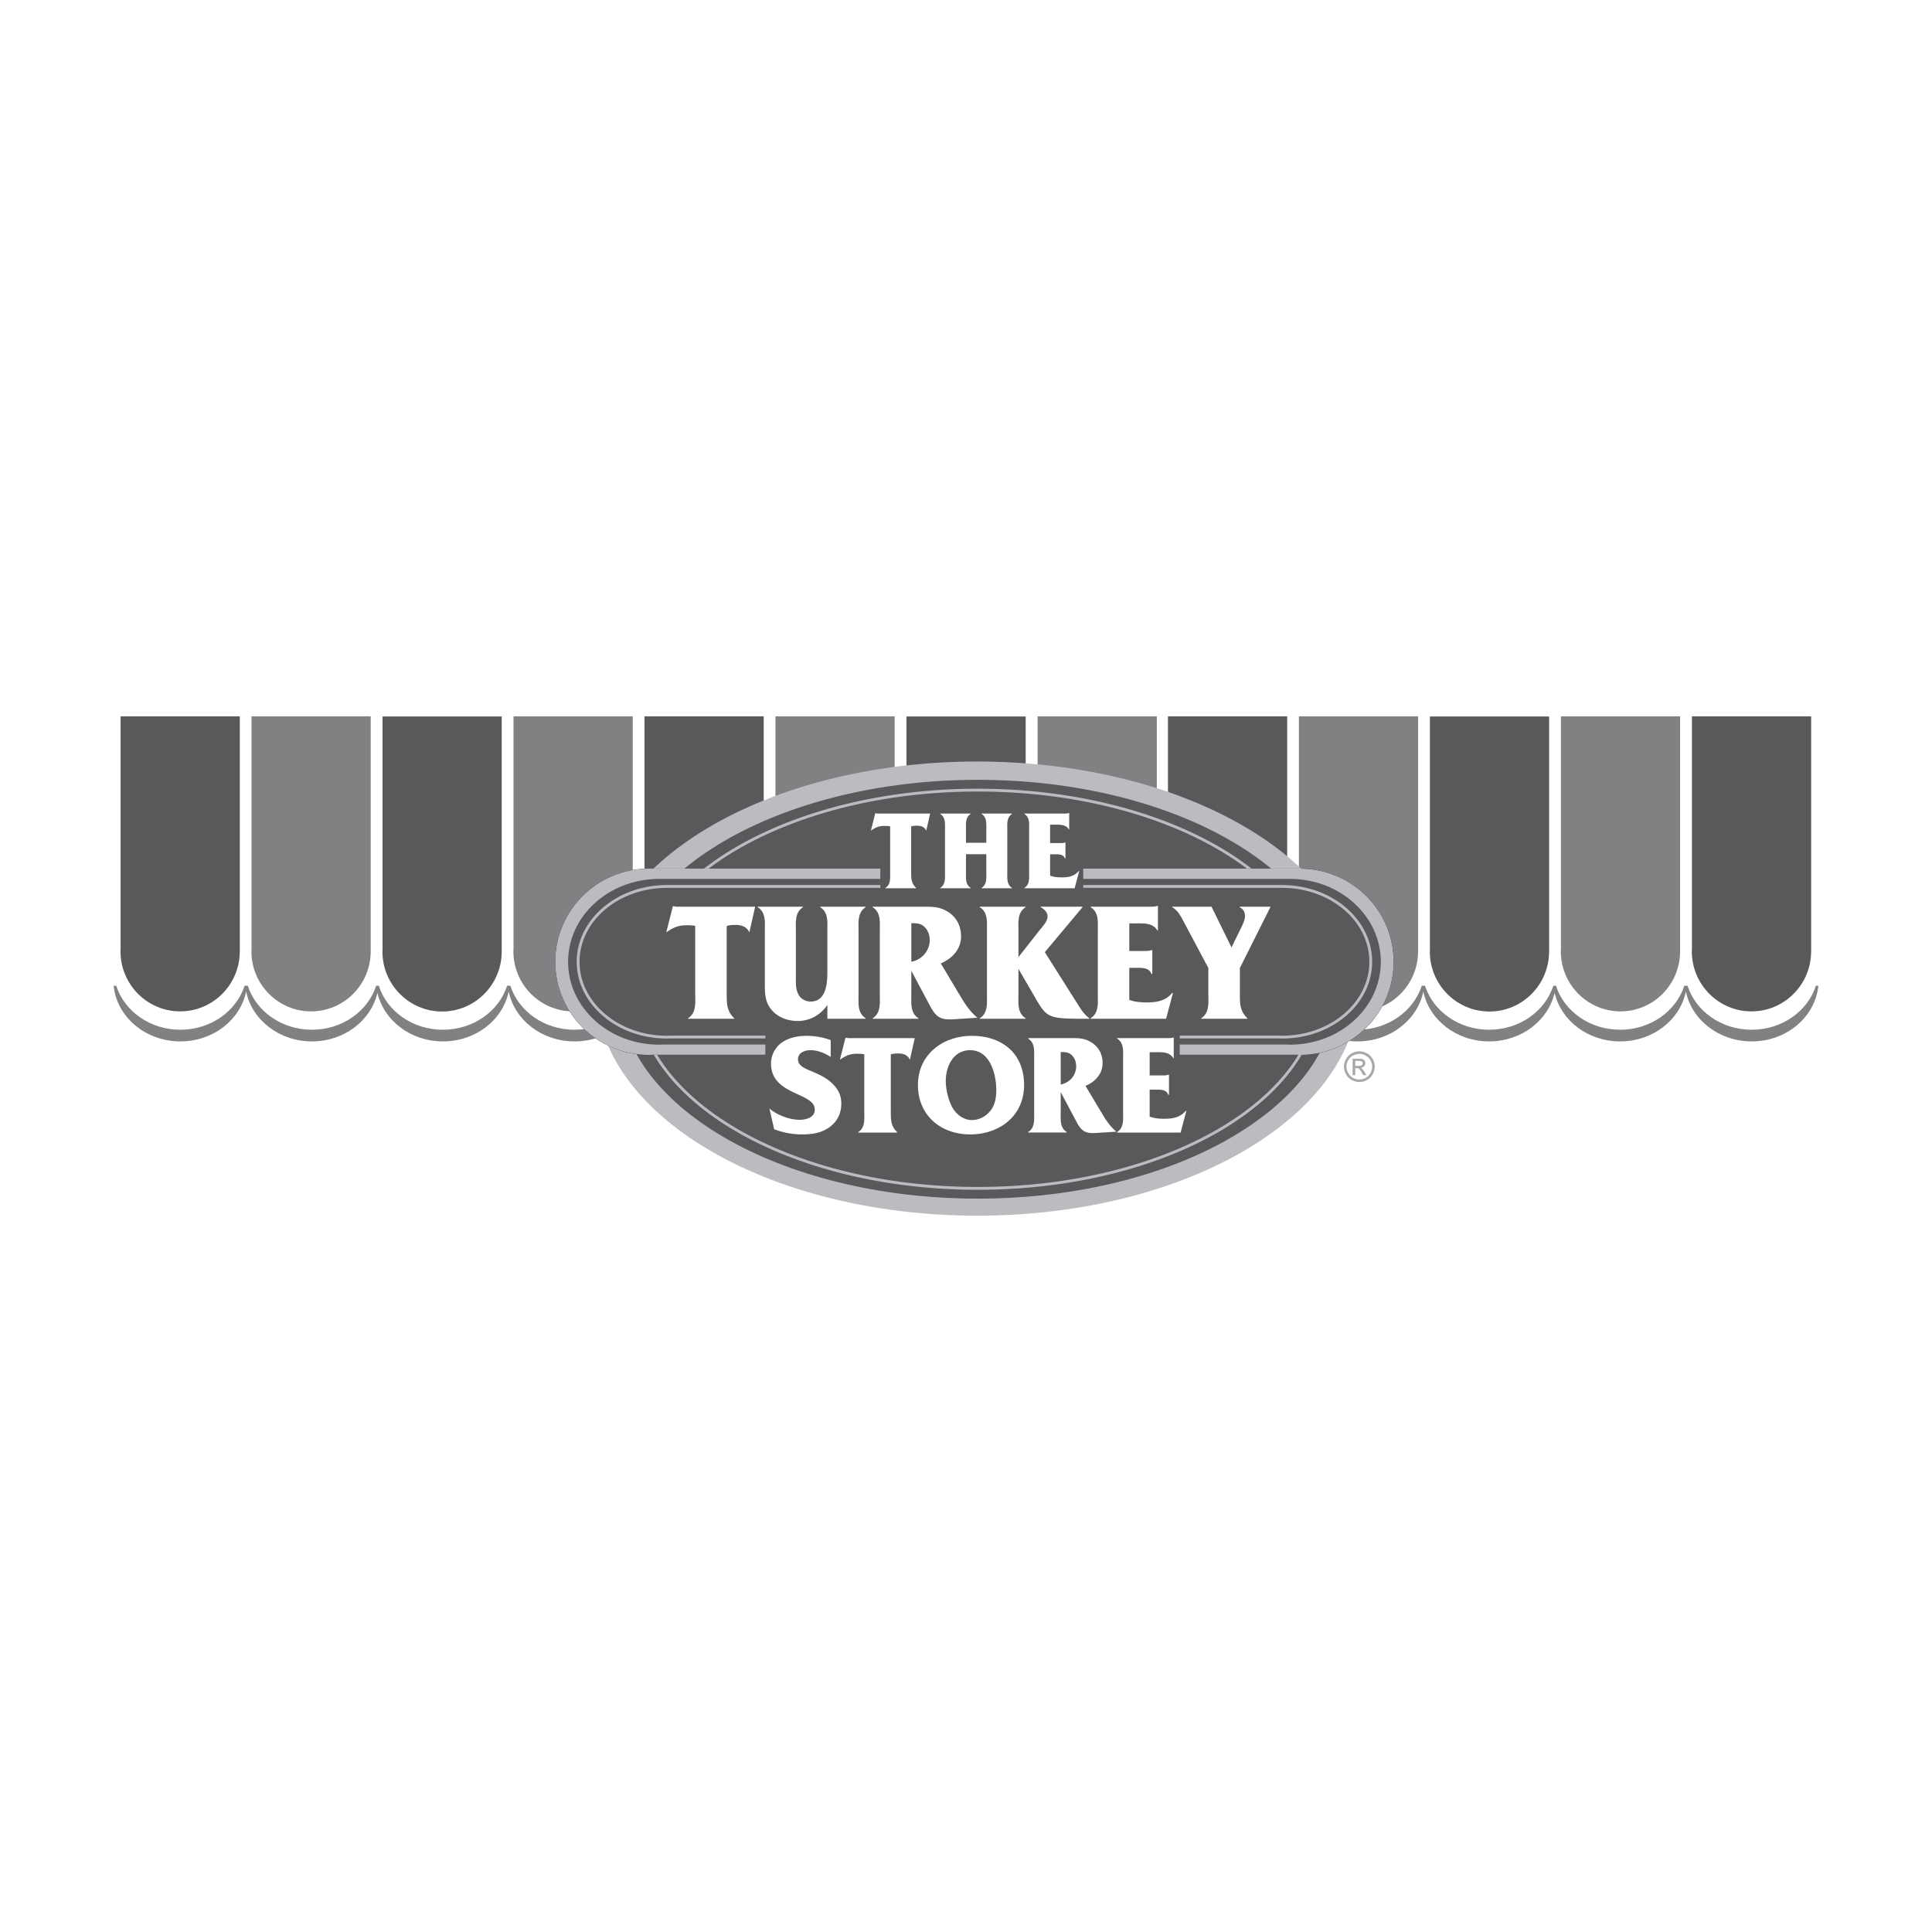
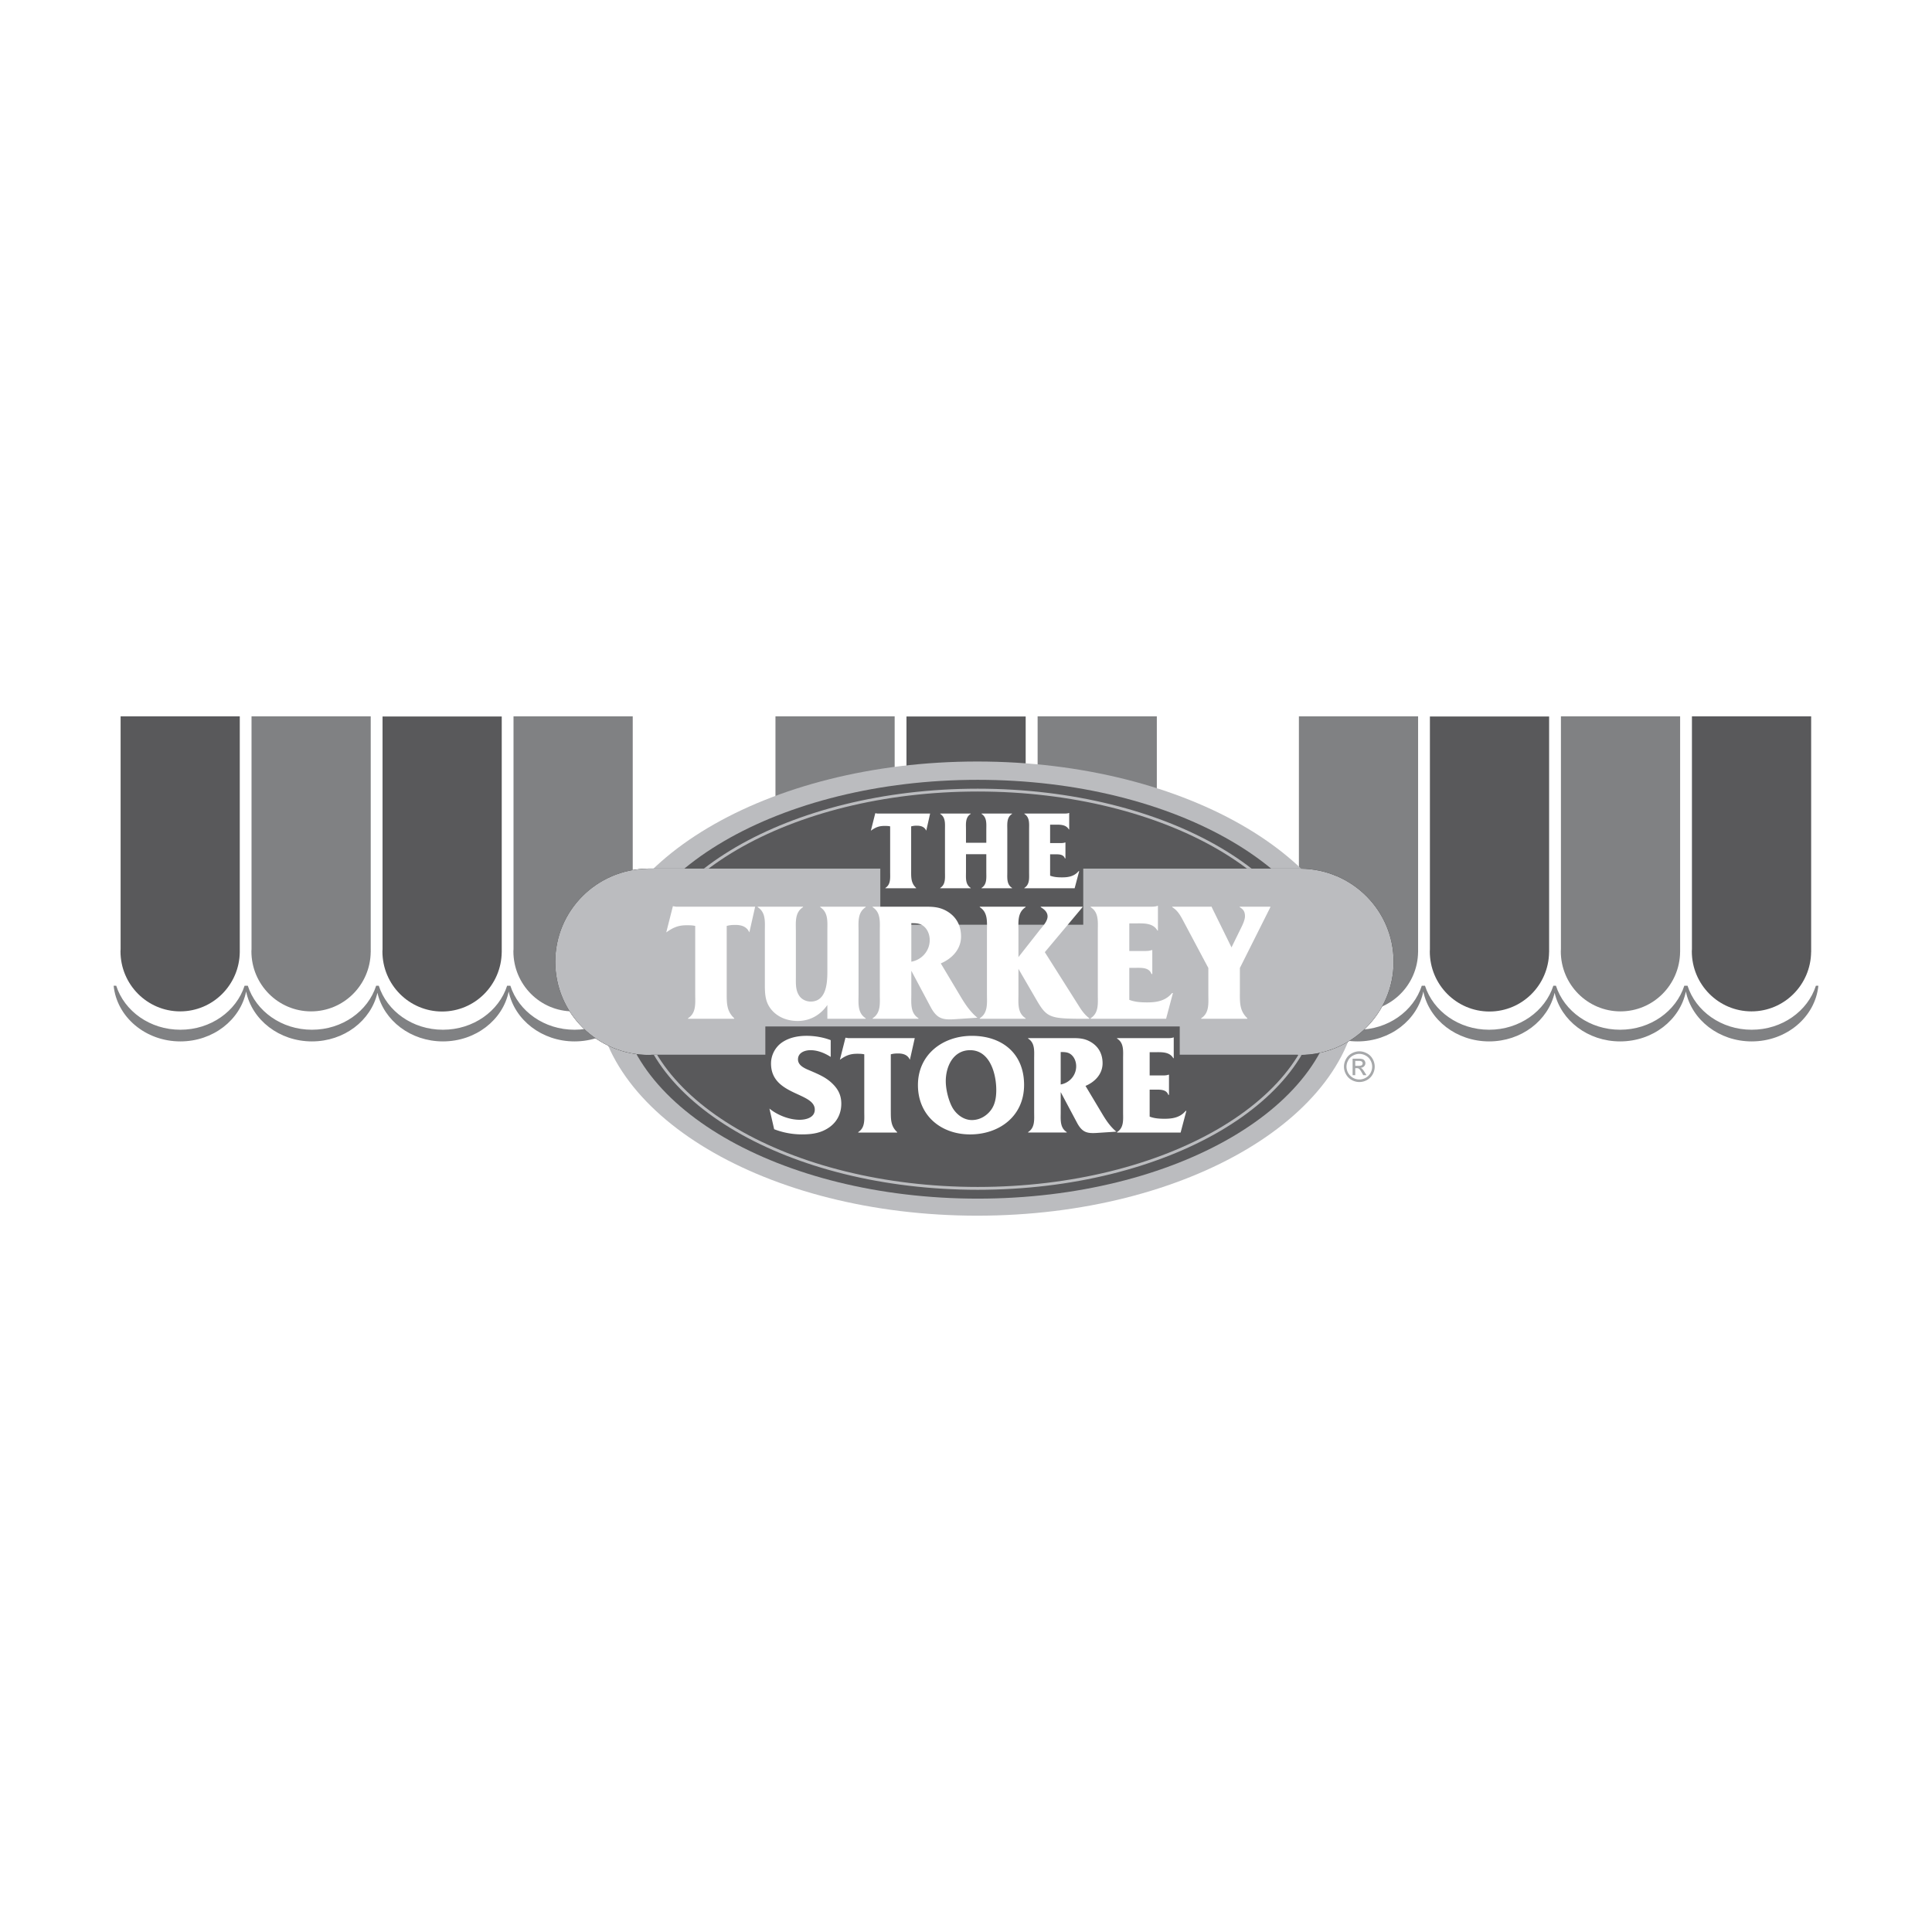
<svg xmlns="http://www.w3.org/2000/svg" width="2500" height="2500" viewBox="0 0 192.756 192.756">
  <path fill-rule="evenodd" clip-rule="evenodd" fill="#fff" d="M0 0h192.756v192.756H0V0z" />
-   <path d="M12.033 71.468v23.228c-.002.072-.012.143-.012.215 0 3.31 2.667 5.994 5.954 5.994 3.262 0 5.908-2.643 5.948-5.919h.002V71.468H12.033z" fill-rule="evenodd" clip-rule="evenodd" fill="#59595b" />
+   <path d="M12.033 71.468v23.228c-.002.072-.012.143-.012.215 0 3.31 2.667 5.994 5.954 5.994 3.262 0 5.908-2.643 5.948-5.919V71.468H12.033z" fill-rule="evenodd" clip-rule="evenodd" fill="#59595b" />
  <path d="M25.095 71.468v23.228c-.003.072-.012.143-.012.215 0 3.31 2.666 5.994 5.953 5.994 3.263 0 5.908-2.643 5.949-5.919h.002V71.468H25.095z" fill-rule="evenodd" clip-rule="evenodd" fill="#808183" />
  <path d="M38.166 71.484v23.229c-.002.073-.012.142-.012.215 0 3.31 2.667 5.991 5.954 5.991 3.263 0 5.908-2.643 5.949-5.917h.002V71.484H38.166z" fill-rule="evenodd" clip-rule="evenodd" fill="#59595b" />
  <path d="M51.233 71.468v23.228c-.003.072-.012.143-.012.215 0 3.31 2.666 5.994 5.953 5.994 3.263 0 5.911-2.643 5.949-5.919h.005V71.468H51.233z" fill-rule="evenodd" clip-rule="evenodd" fill="#808183" />
-   <path d="M64.299 71.468v23.228c-.003.072-.009.143-.009.215 0 3.31 2.664 5.994 5.951 5.994 3.263 0 5.911-2.643 5.949-5.919h.005V71.468H64.299z" fill-rule="evenodd" clip-rule="evenodd" fill="#59595b" />
  <path d="M77.368 71.468v23.228c-.002.072-.011.143-.011.215 0 3.31 2.666 5.994 5.954 5.994 3.262 0 5.908-2.643 5.948-5.919h.002V71.468H77.368z" fill-rule="evenodd" clip-rule="evenodd" fill="#808183" />
  <path d="M90.439 71.484v23.229c-.002.073-.011.142-.011.215 0 3.31 2.665 5.991 5.953 5.991 3.263 0 5.908-2.643 5.949-5.917h.002V71.484H90.439z" fill-rule="evenodd" clip-rule="evenodd" fill="#59595b" />
  <path d="M103.523 71.468v23.228c-.004.072-.012.143-.012.215 0 3.31 2.664 5.994 5.951 5.994 3.264 0 5.912-2.643 5.949-5.919h.006V71.468h-11.894z" fill-rule="evenodd" clip-rule="evenodd" fill="#808183" />
-   <path d="M116.527 71.468v23.228c-.002.072-.012.143-.012.215 0 3.31 2.666 5.994 5.953 5.994 3.264 0 5.912-2.643 5.949-5.919h.006V71.468h-11.896z" fill-rule="evenodd" clip-rule="evenodd" fill="#59595b" />
  <path d="M129.592 71.468v23.228c-.002.072-.012.143-.012.215 0 3.31 2.664 5.994 5.951 5.994 3.266 0 5.91-2.643 5.951-5.919h.002V71.468h-11.892z" fill-rule="evenodd" clip-rule="evenodd" fill="#808183" />
  <path d="M142.662 71.484v23.229c-.002.073-.01.142-.01.215 0 3.31 2.662 5.991 5.949 5.991 3.264 0 5.912-2.643 5.951-5.917h.004V71.484h-11.894z" fill-rule="evenodd" clip-rule="evenodd" fill="#59595b" />
  <path d="M155.734 71.468v23.228c-.002.072-.012.143-.012.215 0 3.31 2.664 5.994 5.953 5.994 3.264 0 5.908-2.643 5.949-5.919h.002V71.468h-11.892z" fill-rule="evenodd" clip-rule="evenodd" fill="#808183" />
  <path d="M168.805 71.468v23.228c-.002.072-.012.143-.012.215 0 3.31 2.664 5.994 5.955 5.994 3.262 0 5.908-2.643 5.947-5.919h.004V71.468h-11.894z" fill-rule="evenodd" clip-rule="evenodd" fill="#59595b" />
  <path d="M63.727 98.344c-.816 2.537-3.371 4.393-6.408 4.393-3.035 0-5.586-1.855-6.401-4.393h-.321c-.813 2.537-3.371 4.393-6.408 4.393-3.034 0-5.585-1.855-6.399-4.393h-.26c-.816 2.537-3.371 4.393-6.408 4.393-3.034 0-5.585-1.855-6.4-4.393h-.319c-.816 2.537-3.371 4.393-6.408 4.393s-5.586-1.855-6.401-4.393h-.256c.312 3.115 3.17 5.557 6.657 5.557 3.265 0 5.976-2.143 6.562-4.977.585 2.834 3.301 4.977 6.566 4.977 3.22 0 5.895-2.082 6.533-4.855.635 2.773 3.317 4.855 6.534 4.855 3.267 0 5.978-2.143 6.562-4.977.587 2.834 3.303 4.977 6.568 4.977 3.487 0 6.34-2.441 6.65-5.557h-.243zM181.174 98.344c-.816 2.537-3.371 4.393-6.408 4.393-3.035 0-5.588-1.855-6.402-4.393h-.32c-.814 2.537-3.371 4.393-6.408 4.393-3.033 0-5.584-1.855-6.4-4.393h-.258c-.816 2.537-3.371 4.393-6.408 4.393-3.033 0-5.584-1.855-6.4-4.393h-.318c-.816 2.537-3.371 4.393-6.408 4.393s-5.588-1.855-6.402-4.393h-.254c.311 3.115 3.17 5.557 6.656 5.557 3.264 0 5.977-2.143 6.561-4.977.586 2.834 3.303 4.977 6.566 4.977 3.221 0 5.895-2.082 6.533-4.855.635 2.773 3.316 4.855 6.533 4.855 3.268 0 5.979-2.143 6.562-4.977.588 2.834 3.303 4.977 6.568 4.977 3.486 0 6.34-2.441 6.652-5.557h-.245z" fill-rule="evenodd" clip-rule="evenodd" fill="#808183" />
  <path d="M136.25 105.312c.203.107.365.266.48.471.113.205.172.42.172.641 0 .219-.057.43-.17.633-.113.205-.27.359-.473.473a1.285 1.285 0 0 1-1.274 0 1.285 1.285 0 0 1-.645-1.106c0-.221.059-.436.174-.641.113-.205.273-.363.479-.471.203-.111.412-.166.627-.166s.427.055.63.166zm-1.381-.222a1.39 1.39 0 0 0-.574.566 1.522 1.522 0 0 0-.002 1.528c.135.244.322.434.566.568a1.546 1.546 0 0 0 1.528 0c.242-.135.432-.324.566-.568a1.538 1.538 0 0 0-.002-1.528 1.38 1.38 0 0 0-.574-.566c-.244-.133-.498-.199-.756-.199s-.508.066-.752.199zm.344 2.18v-.701h.156a.36.36 0 0 1 .215.059c.072.051.166.18.281.383l.148.26h.322l-.201-.32a1.9 1.9 0 0 0-.246-.328.434.434 0 0 0-.141-.086.52.52 0 0 0 .348-.152.428.428 0 0 0 .129-.316.399.399 0 0 0-.076-.238.394.394 0 0 0-.207-.162 1.478 1.478 0 0 0-.424-.045h-.568v1.648h.264v-.002zm0-1.424h.311a.82.82 0 0 1 .273.029.232.232 0 0 1 .111.084.208.208 0 0 1 .043.131c0 .074-.029.135-.086.182s-.164.068-.322.068h-.33v-.494z" fill-rule="evenodd" clip-rule="evenodd" fill="#a6a8aa" />
  <path d="M97.502 75.976c21.014 0 38.045 10.144 38.045 22.657 0 12.512-17.031 22.656-38.045 22.656-21.009 0-38.042-10.145-38.042-22.656 0-12.513 17.033-22.657 38.042-22.657z" fill-rule="evenodd" clip-rule="evenodd" fill="#bbbcbf" />
  <path d="M61.747 98.695c0 11.541 16.031 20.893 35.804 20.893 19.775 0 35.803-9.352 35.803-20.893 0-11.538-16.027-20.892-35.803-20.892-19.774.001-35.804 9.354-35.804 20.892z" fill-rule="evenodd" clip-rule="evenodd" fill="#59595b" />
  <path d="M63.506 98.695c0 10.973 15.242 19.869 34.045 19.869 18.805 0 34.047-8.896 34.047-19.869 0-10.97-15.242-19.866-34.047-19.866-18.803.001-34.045 8.896-34.045 19.866z" fill="none" stroke="#bbbcbf" stroke-width=".283" stroke-miterlimit="2.613" />
  <path d="M139.043 95.956c0 5.134-4.189 9.296-9.359 9.296-.109 0-.221-.012-.334-.018H65.091c-.114.006-.222.018-.334.018-5.169 0-9.359-4.162-9.359-9.296 0-5.097 4.127-9.228 9.244-9.291v-.005h65.162v.004c5.112.064 9.239 4.195 9.239 9.292z" fill-rule="evenodd" clip-rule="evenodd" />
  <path d="M129.803 86.665v-.005H64.641v.004c-5.117.063-9.244 4.194-9.244 9.291 0 5.134 4.19 9.296 9.359 9.296.112 0 .221-.012.334-.018h64.259c.113.006.225.018.334.018 5.17 0 9.359-4.162 9.359-9.296.001-5.096-4.126-9.227-9.239-9.29z" fill-rule="evenodd" clip-rule="evenodd" fill="#bbbcbf" />
-   <path d="M137.764 95.956c0 4.57-4.061 8.271-9.072 8.271-.107 0-.217-.012-.324-.016H66.074c-.108.004-.214.016-.323.016-5.01 0-9.073-3.701-9.073-8.271 0-4.534 4.002-8.21 8.96-8.267v-.005h63.166v.005c4.96.057 8.96 3.733 8.96 8.267z" fill-rule="evenodd" clip-rule="evenodd" fill="#59595b" />
-   <path d="M136.762 95.956c0 4.154-3.961 7.519-8.848 7.519-.107 0-.211-.01-.318-.012h-60.75c-.106.002-.21.012-.317.012-4.888 0-8.849-3.365-8.849-7.519 0-4.122 3.902-7.464 8.739-7.514v-.004h61.604v.004c4.838.05 8.739 3.391 8.739 7.514z" fill-rule="evenodd" clip-rule="evenodd" fill="#59595b" stroke="#bbbcbf" stroke-width=".283" stroke-miterlimit="2.613" />
  <path fill-rule="evenodd" clip-rule="evenodd" fill="#59595b" d="M87.828 86.455h20.248v5.805H87.828v-5.805zM76.358 102.41h41.345v7.313H76.358v-7.313z" />
  <path d="M90.905 86.979c0 .647.012 1.155.497 1.609v.034h-3.067v-.034c.554-.35.475-.997.475-1.587v-4.554c-.192-.045-.361-.045-.565-.045-.522 0-.85.125-1.282.421l-.077.057.441-1.746.215.034h5.257l-.387 1.712c-.169-.387-.52-.5-.927-.5a1.96 1.96 0 0 0-.579.068v4.531h-.001zm5.472.022c0 .59-.08 1.237.474 1.587v.034h-3.045v-.034c.554-.35.475-.997.475-1.587V82.79c0-.59.079-1.235-.475-1.588v-.034h3.045v.034c-.565.353-.474.998-.474 1.588v1.291h2.027V82.79c0-.59.08-1.235-.477-1.588v-.034h3.049v.034c-.557.353-.477.998-.477 1.588v4.212c0 .59-.08 1.237.477 1.587v.034h-3.049v-.034c.557-.35.477-.997.477-1.587v-1.777h-2.027v1.776zm8.393.365c.373.146.795.169 1.189.169.637 0 1.223-.101 1.656-.624h.057l-.455 1.711h-5.018v-.034c.555-.35.475-.985.475-1.575v-4.235c0-.59.08-1.234-.475-1.576v-.034h3.965c.17 0 .352 0 .477-.056h.033v1.644h-.033c-.307-.534-.953-.478-1.506-.478h-.365v1.836h1.055c.158 0 .318-.012.42-.056h.055v1.584h-.055c-.16-.452-.68-.407-1.102-.407h-.373v2.131zM72.504 99.178c0 .969.016 1.734.749 2.412v.053h-4.606v-.053c.832-.527.715-1.494.715-2.379V92.38c-.29-.067-.545-.067-.851-.067-.782 0-1.274.187-1.919.628l-.12.086.663-2.618.323.052h7.884l-.579 2.566c-.254-.579-.781-.748-1.393-.748-.305 0-.577.019-.866.102v6.797zM82.546 100.266c-.662.969-1.698 1.596-2.956 1.596-.917 0-1.817-.287-2.482-.967-.746-.783-.798-1.615-.798-2.65v-5.353c0-.884.12-1.854-.712-2.381v-.05h4.52v.05c-.833.527-.714 1.497-.714 2.381v4.638c0 .662-.034 1.309.373 1.869.255.34.681.527 1.105.527 1.546 0 1.664-1.818 1.664-2.957v-4.077c0-.884.12-1.854-.712-2.381v-.05h4.536v.05c-.833.527-.713 1.497-.713 2.381v6.319c0 .885-.12 1.852.713 2.379v.053h-3.824v-1.377zM91.092 92.109c.342 0 .697.034.986.238.459.323.681.9.681 1.444 0 1.069-.782 1.972-1.836 2.157v-3.839h.169zm-.169 4.743l1.972 3.703c.595 1.053 1.137 1.205 2.276 1.137l2.346-.152c-.681-.559-1.174-1.273-1.633-2.039l-2.021-3.382c1.121-.475 2.021-1.409 2.021-2.684 0-1.137-.509-2.04-1.511-2.582-.767-.407-1.445-.392-2.277-.392h-5.031v.05c.832.527.714 1.497.714 2.381v6.319c0 .885.117 1.852-.714 2.379v.053h4.571v-.053c-.834-.527-.714-1.494-.714-2.379v-2.359h.001zM107.693 100.453c.273.441.596.85.986 1.137v.053c-3.926 0-4.182 0-5.301-1.938l-1.768-3.043v2.549c0 .885-.119 1.852.715 2.379v.053h-4.572v-.053c.832-.527.715-1.494.715-2.379v-6.319c0-.902.117-1.854-.715-2.381v-.05h4.572v.05c-.834.527-.715 1.497-.715 2.381v2.6l2.123-2.702c.289-.356.783-.868.783-1.361 0-.441-.357-.729-.682-.917v-.05H108v.05l-3.758 4.486 3.451 5.455zM112.672 99.756c.561.219 1.189.254 1.785.254.951 0 1.836-.152 2.48-.934h.086l-.682 2.566h-7.527v-.053c.832-.527.715-1.479.715-2.361v-6.354c0-.885.117-1.853-.715-2.363v-.05h5.949c.254 0 .525 0 .713-.085h.051v2.465h-.051c-.459-.798-1.428-.714-2.26-.714h-.545v2.754h1.58c.238 0 .477-.019.629-.086h.086v2.378h-.086c-.236-.679-1.02-.611-1.648-.611h-.561v3.194h.001zM123.701 99.162c0 .984.016 1.732.746 2.428v.053h-4.605v-.053c.834-.527.715-1.51.715-2.395v-2.618l-2.531-4.757c-.287-.543-.562-1.002-1.07-1.31v-.05h3.941v.05l1.971 4.011.951-1.938c.154-.306.393-.814.393-1.171 0-.459-.17-.697-.527-.902v-.05h3.059v.05l-3.041 6.066v2.586h-.002zM76.767 110.604c.803.656 1.976 1.117 3.007 1.117.645 0 1.517-.217 1.517-1.016 0-1.748-4.366-1.389-4.366-4.598 0-.814.4-1.602 1.058-2.076.73-.514 1.619-.686 2.492-.686.801 0 1.659.143 2.405.43v1.674c-.602-.387-1.304-.672-2.019-.672-.558 0-1.246.242-1.246.916 0 .688.83.959 1.361 1.188.685.301 1.329.572 1.903 1.074.685.602 1.058 1.246 1.058 2.162 0 .932-.386 1.76-1.146 2.318-.843.615-1.759.744-2.776.744a7.705 7.705 0 0 1-2.777-.516l-.471-2.059zM88.877 110.92c0 .812.013 1.457.631 2.029v.045h-3.88v-.045c.701-.443.601-1.26.601-2.004v-5.754c-.244-.057-.459-.057-.717-.057-.658 0-1.074.158-1.617.529l-.099.072.558-2.205.271.043h6.641l-.486 2.162c-.215-.488-.658-.631-1.174-.631-.258 0-.486.016-.73.086v5.73h.001zM94.36 107.869c0-1.475.744-3.092 2.433-3.092 1.961 0 2.605 2.334 2.605 3.965 0 .703-.102 1.434-.529 2.006-.459.613-1.146 1-1.905 1-.816 0-1.53-.545-1.933-1.23-.4-.715-.671-1.819-.671-2.649zm-2.777.387c0 3.02 2.275 4.924 5.209 4.924 2.906 0 5.381-1.818 5.381-4.938 0-3.15-2.205-4.896-5.209-4.896-2.904 0-5.381 1.861-5.381 4.91zM105.969 104.963c.287 0 .586.029.83.201.387.271.572.758.572 1.217 0 .902-.658 1.66-1.545 1.818v-3.236h.143zm-.143 3.994l1.66 3.119c.498.889.957 1.018 1.916.959l1.977-.129c-.572-.471-.988-1.072-1.375-1.717l-1.703-2.848c.947-.4 1.703-1.188 1.703-2.262 0-.959-.43-1.719-1.273-2.174-.645-.346-1.219-.332-1.918-.332h-4.238v.045c.703.441.602 1.258.602 2.002v5.324c0 .744.102 1.561-.602 2.004v.045h3.852v-.045c-.701-.443-.6-1.26-.6-2.004v-1.987h-.001zM114.701 111.404c.469.186 1.002.215 1.5.215.803 0 1.547-.129 2.092-.785h.07l-.572 2.16h-6.342v-.045c.703-.443.602-1.244.602-1.986v-5.355c0-.744.102-1.559-.602-1.988v-.045h5.01c.215 0 .445 0 .602-.07h.043v2.074h-.043c-.387-.672-1.203-.602-1.904-.602h-.455v2.32h1.328c.201 0 .402-.014.531-.072h.07v2.006h-.07c-.201-.574-.857-.516-1.391-.516h-.469v2.689z" fill-rule="evenodd" clip-rule="evenodd" fill="#fff" />
</svg>